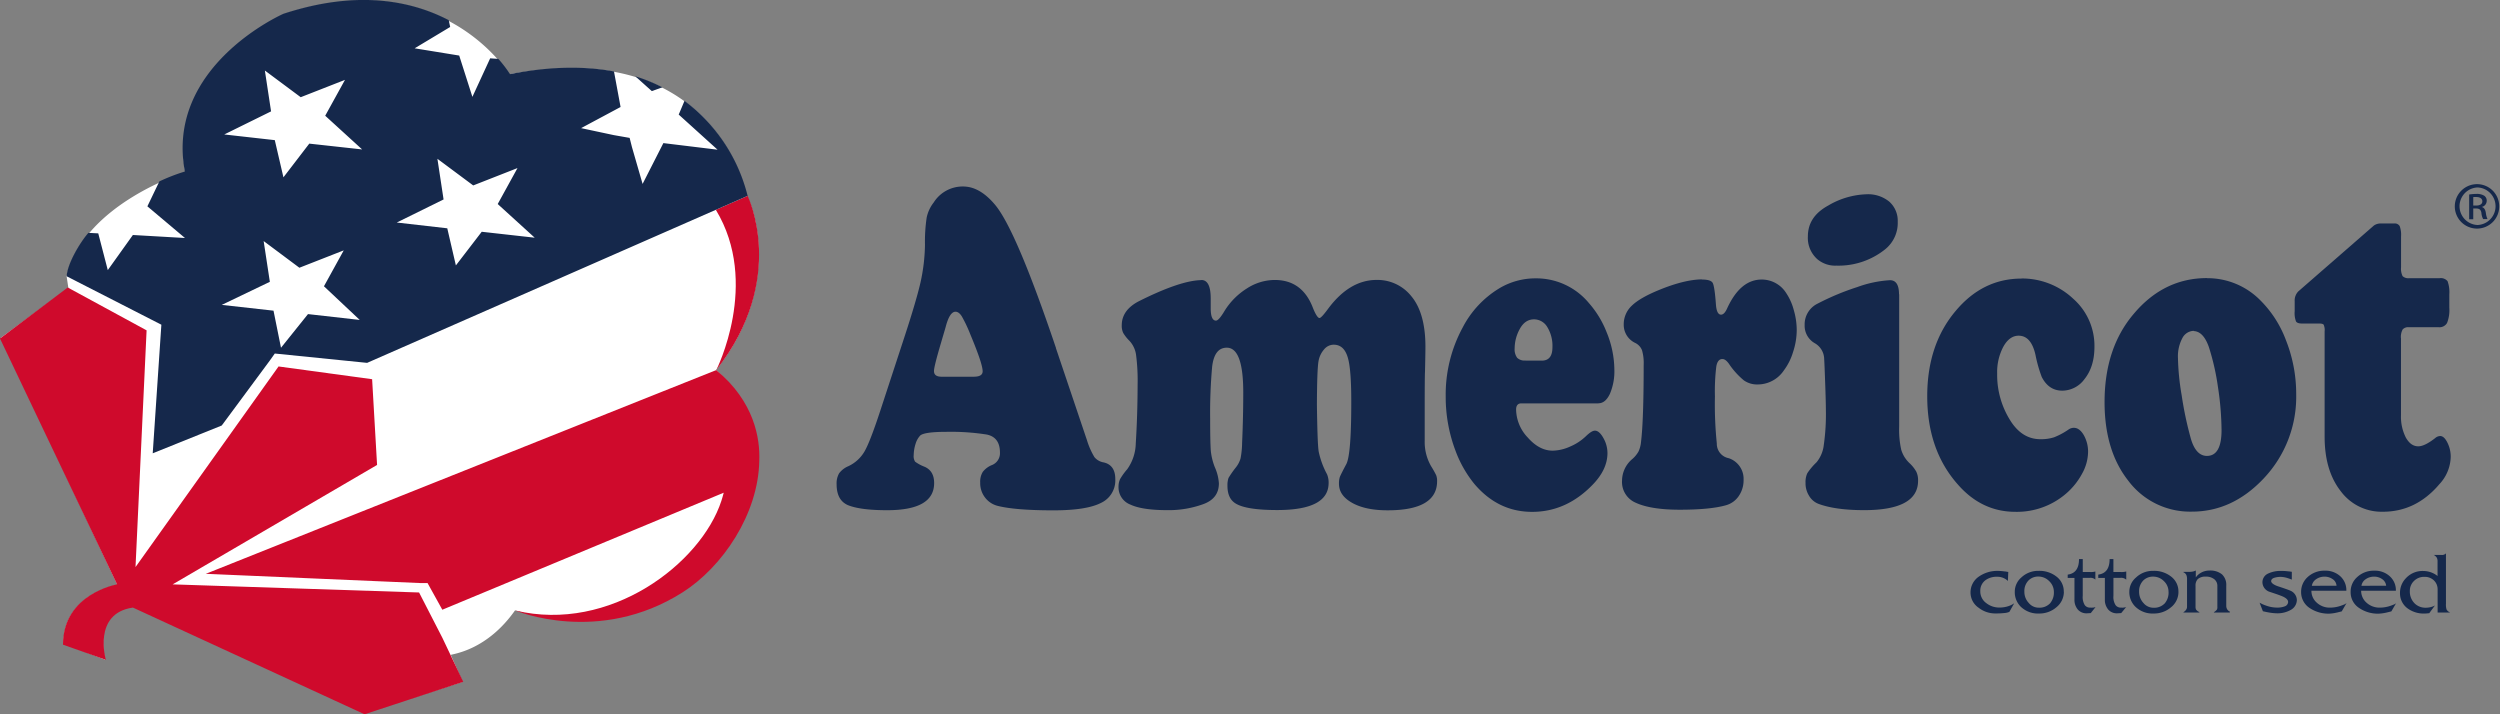
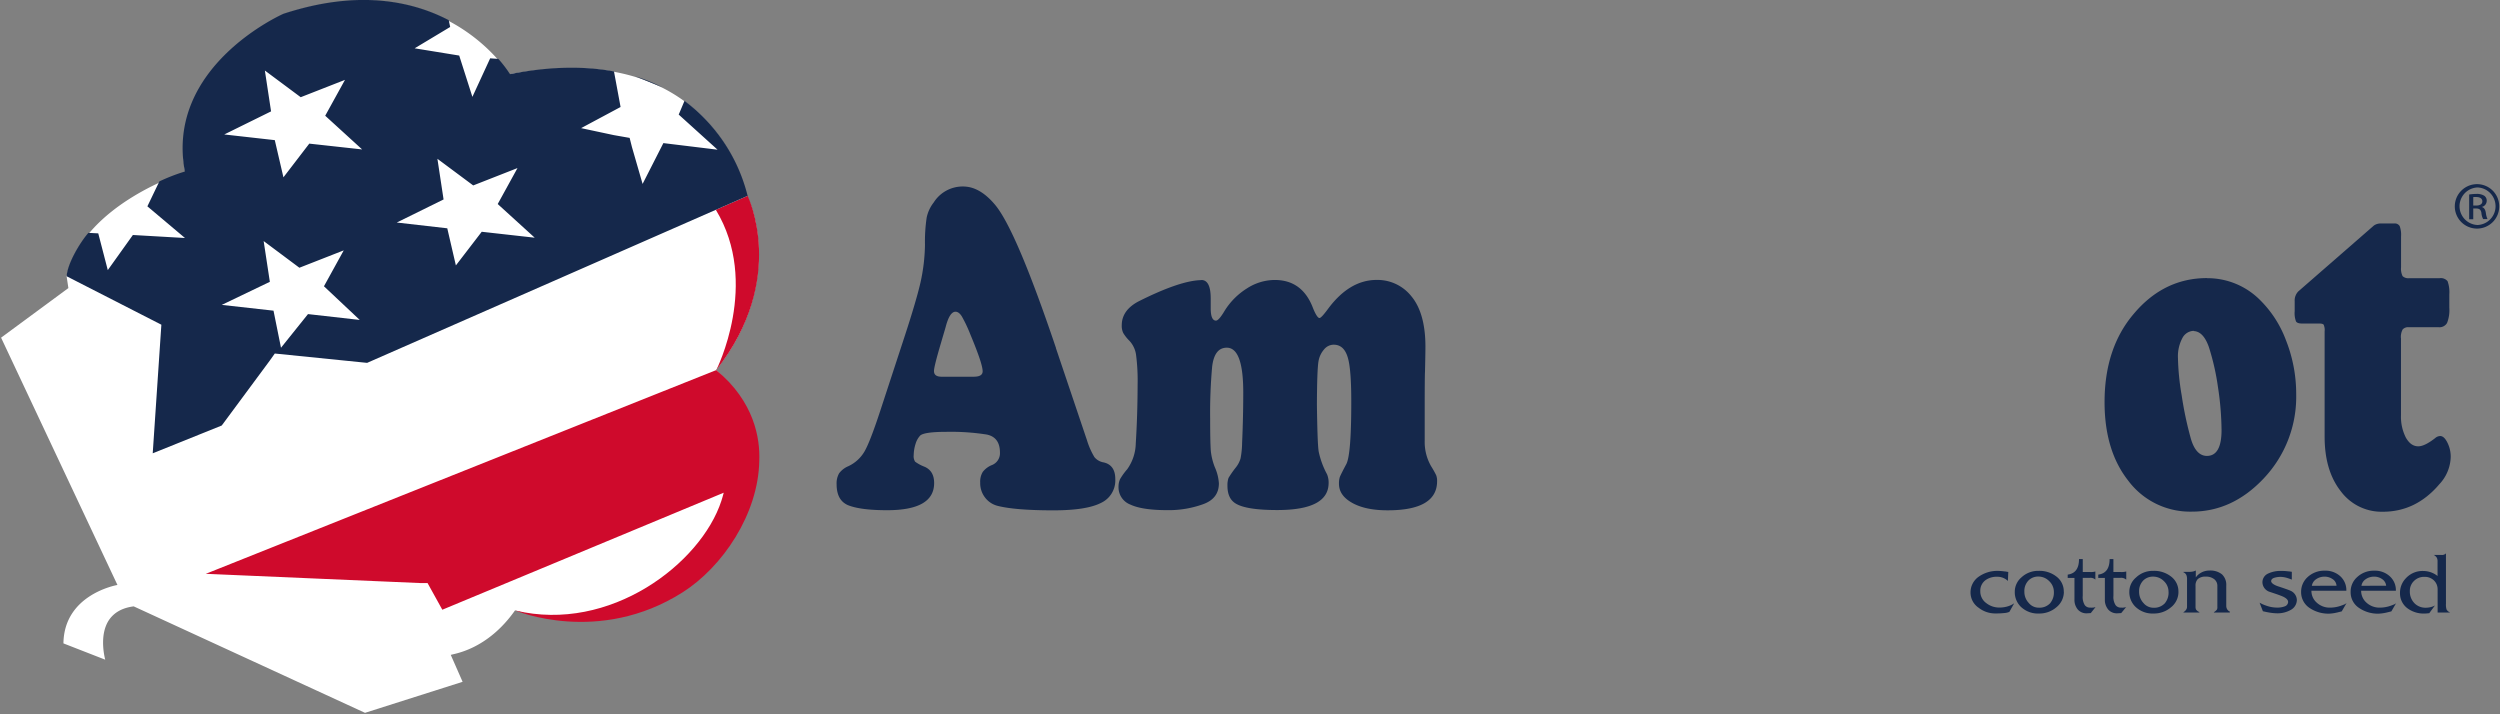
<svg xmlns="http://www.w3.org/2000/svg" id="Layer_1" data-name="Layer 1" viewBox="0 0 758.21 216.64">
  <rect x="0" y="0" width="758.21" height="216.64" fill="#808080" stroke="none" />
  <defs>
    <style>
      .cls-1 {
        fill: #15284b;
      }

      .cls-2 {
        fill: #fff;
      }

      .cls-3 {
        fill: #cf0a2c;
      }
    </style>
  </defs>
  <title>Americot Full</title>
  <g>
    <g>
      <path class="cls-1" d="M338.13,114.76l9.44,28a22.89,22.89,0,0,0,2.24,5.08,4.55,4.55,0,0,0,2.76,1.61c2.38.52,3.58,2.21,3.58,5.06a7.52,7.52,0,0,1-4.39,7.26Q347.36,164,337.38,164q-11.3,0-16.71-1.31a6.92,6.92,0,0,1-4-2.55,7.14,7.14,0,0,1-1.49-4.58,5.63,5.63,0,0,1,.78-3.22,6.65,6.65,0,0,1,2.86-2.11,3.84,3.84,0,0,0,2.35-3.75c0-3.09-1.34-4.92-4-5.47a70.08,70.08,0,0,0-12.24-.82c-4.41,0-7.06.37-7.92,1.1a6.19,6.19,0,0,0-1.42,2.5,11.9,11.9,0,0,0-.58,3.45,3.1,3.1,0,0,0,.43,2,12.07,12.07,0,0,0,2.77,1.5c2,.83,3,2.48,3,5q0,8.21-14.22,8.22c-5.4,0-9.34-.5-11.89-1.52-2.31-1-3.47-3.09-3.47-6.36a6.06,6.06,0,0,1,.77-3.32,6.72,6.72,0,0,1,2.79-2.15,11.11,11.11,0,0,0,4.89-4.45q1.68-2.88,4.77-12.29l7-21.37q3.88-11.77,5.22-17.6a55.81,55.81,0,0,0,1.36-11.46,49.2,49.2,0,0,1,.52-8.26,11.15,11.15,0,0,1,2.12-4.54A10.39,10.39,0,0,1,310,65.78c3.34,0,6.55,1.83,9.61,5.46q6.38,7.47,18.55,43.52m-34.72,8.71h9.78c1.82,0,2.7-.55,2.7-1.65,0-1.53-1.26-5.26-3.74-11.2a41.92,41.92,0,0,0-2.59-5.47c-.59-.93-1.25-1.39-1.89-1.39-1.21,0-2.2,1.55-3,4.64-.11.42-.61,2.06-1.44,4.91-1.39,4.7-2.1,7.52-2.1,8.43,0,1.16.76,1.73,2.29,1.73" transform="translate(-17.9 -9.22)" />
      <path class="cls-1" d="M382.25,94.14q2.84,0,2.84,5.61v1.17c0,.74,0,1.33,0,1.78,0,2.51.54,3.76,1.6,3.76.56,0,1.45-1,2.63-3a21.22,21.22,0,0,1,6.8-6.8,15.67,15.67,0,0,1,8.39-2.53q8.33,0,11.57,8.44c.83,2.08,1.52,3.1,2,3.1.37,0,1.23-.92,2.58-2.76q6.51-8.78,14.72-8.79a13.11,13.11,0,0,1,10.54,4.92c2.85,3.41,4.29,8.53,4.29,15.35,0,1.48-.05,4-.13,7.49-.06,1.17-.09,4.8-.09,10.85,0,3.86,0,6.58,0,8.15,0,1,0,1.67,0,2.08a14.65,14.65,0,0,0,2,7.75,27.42,27.42,0,0,1,1.49,2.66,4.9,4.9,0,0,1,.27,1.77q0,8.85-15,8.85c-4.42,0-8-.73-10.69-2.22s-4.07-3.41-4.07-5.8a6.32,6.32,0,0,1,.27-2.12c.2-.48.82-1.76,1.94-3.84q1.52-2.83,1.52-18.89c0-6.22-.3-10.55-.93-13q-1.09-4.36-4.4-4.36a3.8,3.8,0,0,0-2.92,1.43,7.28,7.28,0,0,0-1.68,3.55q-.45,2.5-.49,13.28c.11,7.75.27,12.47.53,14.11a25.17,25.17,0,0,0,2.53,6.91,6.49,6.49,0,0,1,.49,2.65q0,8.21-15.52,8.22-9.34,0-12.58-1.93c-1.73-1-2.58-2.81-2.58-5.39a6.78,6.78,0,0,1,.32-2.42,30.34,30.34,0,0,1,2.22-3.18,7.88,7.88,0,0,0,1.43-2.74,26.54,26.54,0,0,0,.47-4.67c.23-5.07.35-10.19.35-15.35,0-9.06-1.66-13.56-5-13.56q-3.77,0-4.44,5.81a155.58,155.58,0,0,0-.6,15.63c0,5.07.08,8.39.21,9.95a18.68,18.68,0,0,0,1.24,4.93,14.09,14.09,0,0,1,1.2,4.83c0,3-1.53,5.07-4.55,6.23A30.58,30.58,0,0,1,372,163.94q-7.7,0-11.28-1.69a5.6,5.6,0,0,1-3.59-5.36,5.42,5.42,0,0,1,.47-2.36,19.44,19.44,0,0,1,2.17-3,14,14,0,0,0,2.59-7.82q.54-8.55.56-17.77a60.58,60.58,0,0,0-.48-9.17,7.82,7.82,0,0,0-2-4.19,11.82,11.82,0,0,1-1.9-2.41,5,5,0,0,1-.43-2.28q0-4.64,5.22-7.33c8.42-4.22,14.73-6.33,18.91-6.38" transform="translate(-17.9 -9.22)" />
-       <path class="cls-1" d="M502.71,131.56H479.27c-1,0-1.56.63-1.56,1.87a12.57,12.57,0,0,0,3.52,8.47c2.35,2.67,4.88,4,7.57,4a13.39,13.39,0,0,0,5.32-1.26,15.79,15.79,0,0,0,4.81-3.17c1.12-1.07,2-1.64,2.69-1.64.87,0,1.71.73,2.54,2.2a9.24,9.24,0,0,1,1.26,4.57q0,5-4.49,9.62-7.95,8.22-18.31,8.24T465.06,156a35.4,35.4,0,0,1-5.7-10,46,46,0,0,1-3-16.48,42.66,42.66,0,0,1,5.1-20.88,30,30,0,0,1,11.19-12,21.39,21.39,0,0,1,11-3,20.74,20.74,0,0,1,16.11,7.46,29.66,29.66,0,0,1,5.39,8.85,30.43,30.43,0,0,1,2.36,11.35,17.42,17.42,0,0,1-1.35,7.36c-.91,1.91-2.05,2.87-3.5,2.87m-22.14-12.94h5c2.13,0,3.21-1.35,3.21-4.07a10.88,10.88,0,0,0-1.55-6.09,4.69,4.69,0,0,0-4-2.36c-1.88,0-3.33,1-4.4,3a12.25,12.25,0,0,0-1.51,5.75,4.37,4.37,0,0,0,.75,2.9,3.16,3.16,0,0,0,2.52.83" transform="translate(-17.9 -9.22)" />
-       <path class="cls-1" d="M534.1,94c1.78,0,2.84.35,3.22,1s.74,2.89,1,6.65c.16,2,.68,3,1.54,3,.68,0,1.31-.65,1.9-2,2.67-5.77,6.13-8.65,10.44-8.65a8.76,8.76,0,0,1,7.41,4.08,17.11,17.11,0,0,1,2.31,5.16,22,22,0,0,1,.9,6.05,21.42,21.42,0,0,1-1.11,6.68,17.78,17.78,0,0,1-2.83,5.64,9.55,9.55,0,0,1-7.85,4.21,7,7,0,0,1-4.26-1.25,23.71,23.71,0,0,1-4.5-5c-.71-1-1.36-1.46-2-1.46-.94,0-1.55.71-1.83,2.18a61.25,61.25,0,0,0-.43,9.16,115.87,115.87,0,0,0,.57,14.25,4.45,4.45,0,0,0,3.64,4.49,6.59,6.59,0,0,1,4.48,6.51,8.4,8.4,0,0,1-1.45,4.94,6.91,6.91,0,0,1-3.84,2.8q-4.78,1.37-14.06,1.37-8.84,0-13.43-2.15a6.82,6.82,0,0,1-4.08-6.69,8.63,8.63,0,0,1,3-6.44,8.42,8.42,0,0,0,2-2.39,8.77,8.77,0,0,0,.76-2.94c.52-4.2.8-12,.8-23.32a13.85,13.85,0,0,0-.51-4.45,4.19,4.19,0,0,0-2-2.18,6.07,6.07,0,0,1-3.54-5.59,7.72,7.72,0,0,1,2.44-5.72q2.45-2.38,8.17-4.73,7.71-3.18,13.08-3.26" transform="translate(-17.9 -9.22)" />
-       <path class="cls-1" d="M593.89,98.43v40.18a28,28,0,0,0,.62,7,9.2,9.2,0,0,0,2.52,4.08,10.76,10.76,0,0,1,2.06,2.6,6,6,0,0,1,.53,2.73q0,8.91-16.32,8.92c-5.85,0-10.51-.64-13.93-1.93a5.67,5.67,0,0,1-2.81-2.43,7.1,7.1,0,0,1-1.07-3.94,6.31,6.31,0,0,1,.54-2.9,19.14,19.14,0,0,1,2.8-3.32,10,10,0,0,0,2.19-5.19,66.57,66.57,0,0,0,.64-10.71q0-2.29-.23-8.55c-.14-4.18-.26-6.61-.31-7.29a5.61,5.61,0,0,0-2.81-4.36,6.1,6.1,0,0,1-3.09-5.53,7,7,0,0,1,4-6.52,76.93,76.93,0,0,1,12-5,34.62,34.62,0,0,1,9.88-2.07q2.74,0,2.74,4.29M584,68.14a10.12,10.12,0,0,1,6.89,2.24,7.73,7.73,0,0,1,2.56,6.07,10.25,10.25,0,0,1-3.85,8.41,22.6,22.6,0,0,1-14.73,4.92,8.38,8.38,0,0,1-5.78-1.93,8.62,8.62,0,0,1-2.89-6.91c0-4,2-7.09,6.13-9.36A24.18,24.18,0,0,1,584,68.14" transform="translate(-17.9 -9.22)" />
-       <path class="cls-1" d="M631,93.68a22.64,22.64,0,0,1,15.67,6.14,19,19,0,0,1,6.44,14.59q0,6-3,9.76a8.39,8.39,0,0,1-6.75,3.53q-4.11,0-6.23-4.15a41.89,41.89,0,0,1-1.9-6.7c-.88-3.9-2.59-5.82-5.11-5.82-1.84,0-3.38,1.1-4.63,3.32a16.41,16.41,0,0,0-1.88,8.17,25.87,25.87,0,0,0,4.3,14.72q3.49,5.18,8.79,5.18a12.81,12.81,0,0,0,4.18-.58,21.6,21.6,0,0,0,4.43-2.39,2.79,2.79,0,0,1,1.57-.48c1.12,0,2.13.73,3,2.22a10.15,10.15,0,0,1,1.3,5.19,13.94,13.94,0,0,1-1.84,6.54,21.23,21.23,0,0,1-4.83,6,22.84,22.84,0,0,1-15.35,5.53q-10.24,0-17.48-8.3c-6.21-7-9.28-15.93-9.28-26.77q0-15.64,8.62-25.86,8.23-9.83,20-9.81" transform="translate(-17.9 -9.22)" />
      <path class="cls-1" d="M687.27,93.59a22.47,22.47,0,0,1,16,6.56,33.53,33.53,0,0,1,7.92,12.25,44.18,44.18,0,0,1,3.11,16.45,36,36,0,0,1-9.92,25.54c-6.33,6.69-13.56,10-21.73,10a23.4,23.4,0,0,1-19.3-9.41q-7.17-9.11-7.17-23.8,0-16.32,8.78-26.69,9.15-10.94,22.31-10.93m-4,16a4,4,0,0,0-3.52,2.25,11.72,11.72,0,0,0-1.31,6,75.63,75.63,0,0,0,1.13,11.32,107.62,107.62,0,0,0,2.66,12.69c1,3.79,2.7,5.67,5,5.67,2.94,0,4.43-2.61,4.43-7.81a91,91,0,0,0-1.11-13.22,72.5,72.5,0,0,0-2.74-12c-1.1-3.12-2.61-4.74-4.58-4.83" transform="translate(-17.9 -9.22)" />
      <path class="cls-1" d="M746.08,111.79v23.39a13.89,13.89,0,0,0,1.48,6.76c1,1.76,2.23,2.64,3.77,2.64,1.3,0,3-.84,5.13-2.5a2.39,2.39,0,0,1,1.5-.62c.82,0,1.53.67,2.2,2a9.47,9.47,0,0,1,1,4.34,12.51,12.51,0,0,1-3.41,8.24q-7.09,8.38-17.16,8.38a15.4,15.4,0,0,1-12.81-6.27c-3.26-4.18-4.86-9.68-4.86-16.5V109.72a4,4,0,0,0-.28-2c-.17-.26-.64-.38-1.42-.38h-5.13c-1,0-1.59-.21-1.85-.65a7.07,7.07,0,0,1-.4-3.08v-3.05a3.94,3.94,0,0,1,1.14-3l22.86-19.92A3.49,3.49,0,0,1,740,77h4a1.71,1.71,0,0,1,1.69.8,7.77,7.77,0,0,1,.41,3.15v9.32a5.19,5.19,0,0,0,.47,2.7,2.52,2.52,0,0,0,2,.62h9.24a2.61,2.61,0,0,1,2.4.92,9.85,9.85,0,0,1,.53,4v4.07a10.58,10.58,0,0,1-.69,4.6,2.66,2.66,0,0,1-2.57,1.28h-9a2.24,2.24,0,0,0-1.9.69,4.81,4.81,0,0,0-.52,2.64" transform="translate(-17.9 -9.22)" />
    </g>
    <g>
      <path class="cls-1" d="M628.74,192.24l-1.42,2.54a4.35,4.35,0,0,1-1.29.34,25.32,25.32,0,0,1-2.92.15,8.15,8.15,0,0,1-5.12-1.73,5.55,5.55,0,0,1-2.46-4.62,5.76,5.76,0,0,1,2.56-4.85,9.77,9.77,0,0,1,5.78-1.71,16.57,16.57,0,0,1,1.94.16c.27,0,.68.09,1.17.17l-.12,2.73a4.71,4.71,0,0,0-.45-.39,4.6,4.6,0,0,0-2.82-.89,5.76,5.76,0,0,0-3.47,1,3.94,3.94,0,0,0-1.63,3.35,4.39,4.39,0,0,0,1.85,3.67,6.36,6.36,0,0,0,4,1.32,8.42,8.42,0,0,0,3.2-.62,6,6,0,0,0,1.14-.62" transform="translate(-17.9 -9.22)" />
      <path class="cls-1" d="M643.84,188.69a6,6,0,0,1-2.29,4.72,7.84,7.84,0,0,1-5.23,1.88,7.47,7.47,0,0,1-5.56-2.07,6.2,6.2,0,0,1-1.81-4.54,5.7,5.7,0,0,1,2-4.33,7.4,7.4,0,0,1,5.26-2,8.32,8.32,0,0,1,5.45,1.79,5.61,5.61,0,0,1,2.15,4.53m-3,.07a4.48,4.48,0,0,0-1.43-3.28,4.55,4.55,0,0,0-3.17-1.38,4.13,4.13,0,0,0-3,1.09,4.57,4.57,0,0,0-1.35,3.5,4.9,4.9,0,0,0,1.35,3.44,3.88,3.88,0,0,0,3,1.41,4.44,4.44,0,0,0,3.42-1.3,5,5,0,0,0,1.18-3.48" transform="translate(-17.9 -9.22)" />
      <path class="cls-1" d="M653.48,193.29,652,195.16l-1.19.07a3.46,3.46,0,0,1-2.76-1.17,4.52,4.52,0,0,1-1-3v-6.57H645v-1c2.3-.31,3.43-1.87,3.43-4.72h1.14v3.93h2.12a5.19,5.19,0,0,0,1.7-.15h0V185h0a2.17,2.17,0,0,0-1.65-.53h-2.18v5.48a4.61,4.61,0,0,0,.65,2.84,2,2,0,0,0,1.7.71,4.83,4.83,0,0,0,.67,0c.29,0,.58-.1.85-.15" transform="translate(-17.9 -9.22)" />
      <path class="cls-1" d="M662.76,193.29l-1.53,1.87-1.18.07a3.47,3.47,0,0,1-2.78-1.17,4.55,4.55,0,0,1-1-3v-6.57h-2v-1c2.31-.31,3.44-1.87,3.44-4.72h1.15v3.93H661a5.3,5.3,0,0,0,1.71-.15h.05V185h-.05a2.2,2.2,0,0,0-1.66-.53h-2.18v5.48a4.52,4.52,0,0,0,.68,2.84,2,2,0,0,0,1.69.71,5.71,5.71,0,0,0,.69,0l.83-.15" transform="translate(-17.9 -9.22)" />
      <path class="cls-1" d="M678.59,188.69a5.94,5.94,0,0,1-2.27,4.72,7.94,7.94,0,0,1-5.27,1.88,7.45,7.45,0,0,1-5.53-2.07,6.19,6.19,0,0,1-1.83-4.54,5.65,5.65,0,0,1,2.05-4.33,7.37,7.37,0,0,1,5.25-2,8.3,8.3,0,0,1,5.44,1.79,5.61,5.61,0,0,1,2.15,4.53m-3,.07a4.41,4.41,0,0,0-1.41-3.28A4.52,4.52,0,0,0,671,184.1a4.22,4.22,0,0,0-3,1.09,4.64,4.64,0,0,0-1.35,3.5,5,5,0,0,0,1.35,3.44,3.93,3.93,0,0,0,3,1.41,4.42,4.42,0,0,0,3.41-1.3,5,5,0,0,0,1.18-3.48" transform="translate(-17.9 -9.22)" />
      <path class="cls-1" d="M694.13,195h-4.79v-.12a3,3,0,0,0,.93-.81,1.59,1.59,0,0,0,.12-.79v-6.31a2.56,2.56,0,0,0-.84-2,3.88,3.88,0,0,0-2.65-.87,3.42,3.42,0,0,0-2.46.76,2.86,2.86,0,0,0-.67,2.07v6.31a1.87,1.87,0,0,0,.15.83,2.14,2.14,0,0,0,1,.77V195h-4.81v-.12A2.4,2.4,0,0,0,681,194a1.47,1.47,0,0,0,.19-.79v-8.32a3.07,3.07,0,0,0-.2-1.28,1.62,1.62,0,0,0-.9-.83v-.13h1c.29,0,.57,0,.79,0a4.64,4.64,0,0,0,1.11-.1,3,3,0,0,0,.81-.29h.05v2.08a4.61,4.61,0,0,1,1.56-1.41,5,5,0,0,1,2.53-.67,5.63,5.63,0,0,1,3.85,1.15,4.35,4.35,0,0,1,1.3,3.42v6.31a2.92,2.92,0,0,0,.15.62,1.89,1.89,0,0,0,1,1Z" transform="translate(-17.9 -9.22)" />
      <path class="cls-1" d="M714.5,191.11a3.48,3.48,0,0,1-1.89,3.11,8.1,8.1,0,0,1-4.33,1,15.62,15.62,0,0,1-2.57-.3c-.37-.06-.86-.18-1.51-.32l-1-2.58c.26.14.52.25.76.39a14.77,14.77,0,0,0,1.89.7,9.44,9.44,0,0,0,2.57.38,6.2,6.2,0,0,0,2.43-.38,1.46,1.46,0,0,0,1-1.32c0-.7-.69-1.3-2-1.82s-2.52-.89-3.79-1.32a3.13,3.13,0,0,1-2-2.76,2.89,2.89,0,0,1,1.7-2.71,8.7,8.7,0,0,1,4.06-.8c.54,0,1.2,0,2,.12.28,0,.68.07,1.15.14V185c-.5-.18-.87-.33-1.15-.41a7.51,7.51,0,0,0-2.14-.41,6.27,6.27,0,0,0-2.13.31c-.56.21-.84.54-.84,1s.66,1.06,2,1.52c2.23.73,3.45,1.18,3.79,1.34a3.17,3.17,0,0,1,2,2.81" transform="translate(-17.9 -9.22)" />
      <path class="cls-1" d="M729.53,192.19l-1.42,2.45-1.41.35a13.9,13.9,0,0,1-2.31.34,10.25,10.25,0,0,1-6-1.7,5.75,5.75,0,0,1-2.6-4.87,6,6,0,0,1,1.91-4.46,7.4,7.4,0,0,1,5.32-2,6.64,6.64,0,0,1,4.6,1.64,5.68,5.68,0,0,1,1.89,4.44H718.92a4.69,4.69,0,0,0,1.5,3.51,5.8,5.8,0,0,0,4.31,1.61,9.85,9.85,0,0,0,3.18-.59c1-.35,1.55-.61,1.55-.76Zm-3-5.33a2.59,2.59,0,0,0-1.18-2,4.24,4.24,0,0,0-2.51-.75,4.33,4.33,0,0,0-2.48.77,2.91,2.91,0,0,0-1.31,2Z" transform="translate(-17.9 -9.22)" />
      <path class="cls-1" d="M744.58,192.19l-1.42,2.45-1.41.35a14.13,14.13,0,0,1-2.34.34,10.05,10.05,0,0,1-6-1.7,5.68,5.68,0,0,1-2.6-4.87,5.88,5.88,0,0,1,1.92-4.46,7.34,7.34,0,0,1,5.31-2,6.62,6.62,0,0,1,4.58,1.64,5.62,5.62,0,0,1,1.91,4.44H734a4.77,4.77,0,0,0,1.5,3.51,5.85,5.85,0,0,0,4.32,1.61,9.73,9.73,0,0,0,3.18-.59c1-.35,1.56-.61,1.56-.76Zm-3-5.33a2.69,2.69,0,0,0-1.21-2,4.15,4.15,0,0,0-2.5-.75,4.33,4.33,0,0,0-2.48.77,2.88,2.88,0,0,0-1.3,2Z" transform="translate(-17.9 -9.22)" />
      <path class="cls-1" d="M760.91,195h-3.72v-7a3.69,3.69,0,0,0-1.21-2.83,4,4,0,0,0-2.8-1,4.32,4.32,0,0,0-3.17,1.26,4.1,4.1,0,0,0-1.24,3.06,5,5,0,0,0,1.49,3.77,4.64,4.64,0,0,0,3.23,1.27,6,6,0,0,0,2.18-.36,2.69,2.69,0,0,0,.73-.35l-1.77,2.4-.31,0a10,10,0,0,1-1.16.08,8.25,8.25,0,0,1-5.07-1.56,5.64,5.64,0,0,1-2.31-4.7,6.29,6.29,0,0,1,1.8-4.46,6.83,6.83,0,0,1,5.29-2.19,7,7,0,0,1,2.22.38,6.8,6.8,0,0,1,2.08,1.14v-4.36a2.49,2.49,0,0,0-.2-1.14,2.54,2.54,0,0,0-.93-.88l2.33,0a1.64,1.64,0,0,0,1.35-.48h0v15.25a5.29,5.29,0,0,0,.16,1.71,1.82,1.82,0,0,0,1,.9Z" transform="translate(-17.9 -9.22)" />
    </g>
    <path class="cls-1" d="M769.3,65.07a6.74,6.74,0,1,1-6.9,6.73,6.75,6.75,0,0,1,6.9-6.73Zm0,1a5.7,5.7,0,0,0,0,11.39,5.7,5.7,0,0,0,0-11.39ZM768,75.71h-1.24v-7.5a16,16,0,0,1,2.2-.18,4.23,4.23,0,0,1,2.4.57,1.8,1.8,0,0,1,.72,1.57A1.91,1.91,0,0,1,770.51,72V72c.69.1,1.16.71,1.31,1.81a6.28,6.28,0,0,0,.5,1.85H771a4.7,4.7,0,0,1-.53-1.91c-.19-1-.67-1.3-1.68-1.3H768Zm0-4.15h.87c1,0,1.89-.35,1.89-1.28,0-.66-.48-1.31-1.89-1.31A5.48,5.48,0,0,0,768,69Z" transform="translate(-17.9 -9.22)" />
    <g>
      <path class="cls-2" d="M58.45,193.12c-3.5.45-6,1.88-7.57,4.25-2.83,4.41-1.38,10.7-1.07,11.92l-12.67-4.94c.18-14.67,15.71-17.6,16.38-17.72l-35.29-75L38.64,96.59,38.1,93c5.3-22,35.74-31.46,36-31.52C68.48,29.86,102.59,14.23,104,13.58a78.63,78.63,0,0,1,24.32-4.17c30.29,0,43.91,22.12,44,22.35a119.24,119.24,0,0,1,19.33-1.84c44.4,0,52.33,36.94,52.65,38.51,3.67,6.89,9.14,29.81-9.24,53,7.33,6.6,11.44,14.07,12.21,22.26a42.73,42.73,0,0,1-1.53,17.12c-12.55,30.09-35.16,36.4-51.92,36.4a68,68,0,0,1-19.71-2.88c-8.46,12-18.44,13.12-19.5,13.51L158.2,216l-29.6,9.41Z" transform="translate(-17.9 -9.22)" />
      <g>
        <path class="cls-3" d="M244.64,68.62,235,72.85c13.53,22.26.13,48.61.13,48.61C257,93.64,244.64,68.62,244.64,68.62Z" transform="translate(-17.9 -9.22)" />
        <path class="cls-3" d="M235.13,121.46l-9.5,3.79h0l-145.32,58,65,2.8h2.26l4.48,8.09,85.34-35.49c-.21.81-.43,1.64-.71,2.48-6.2,19-33.77,40.14-62.5,33.24,0,0,25.23,10.69,50.74-5.5,12.09-7.67,23-23.75,23.26-39.95C248.43,142.36,246.79,131.11,235.13,121.46Z" transform="translate(-17.9 -9.22)" />
-         <path class="cls-3" d="M145,188.91l-74.74-2.46,62-36.22-1.5-26-28.38-3.87L59,181.2l3.36-71.79-23.92-13L17.9,111.89l35.5,74.56S37,189.26,37,204.74L50,209.34s-4.12-14.1,8.21-15.85l70.25,32.36L158.4,216l-6.34-13.35Z" transform="translate(-17.9 -9.22)" />
      </g>
      <g>
-         <path class="cls-1" d="M218.79,35.7a50.69,50.69,0,0,0-8.21-3.34l5,4.49Z" transform="translate(-17.9 -9.22)" />
+         <path class="cls-1" d="M218.79,35.7a50.69,50.69,0,0,0-8.21-3.34Z" transform="translate(-17.9 -9.22)" />
        <path class="cls-1" d="M225.5,39.8,224,43.36l-.26.61.18.16,11.6,10.49-16.43-2L212.79,65l-.31-1.07-2.92-10.11-.7-2.78-4.79-.84-9.93-2.12,2.33-1.25,9.64-5.16-2-10.79c-8.63-1.58-19-1.65-31.54.82a37.22,37.22,0,0,0-3.53-4.62l-2.48-.17L161.17,38.6l-4-12.53-13.51-2.2,10.77-6.47L154,15.34C142.83,9.52,126.44,6,103.86,13.4c0,0-35.89,15.75-29.9,47.84a56.88,56.88,0,0,0-7.73,3L62.6,71.8,74,81.4,58.2,80.49,50.59,91.14,47.7,80l-3-.16C42.15,82.78,38.41,89,38.1,93l28.74,14.7-2.62,39,20.93-8.43,14.58-19.7,1.51-2.13,28,2.83L244.64,68.62A51.4,51.4,0,0,0,225.5,39.8ZM111.31,104.48l-8.19,10.21-2.27-11.25-15.69-1.75,14.58-7L97.86,82.33l10.84,8.09,13.45-5.27-6,10.89L127,106.25Zm.39-51.7L103.86,63l-2.62-11.28L85.91,50l14.2-7L98.23,30.61,109.1,38.7l13.43-5.26-6,10.88,11.2,10.22ZM164,79.51l-7.84,10.21-2.61-11.26-15.32-1.75,14.2-7-1.87-12.33,10.86,8.08,13.43-5.27-6,10.91,11.22,10.21Z" transform="translate(-17.9 -9.22)" />
      </g>
    </g>
  </g>
</svg>